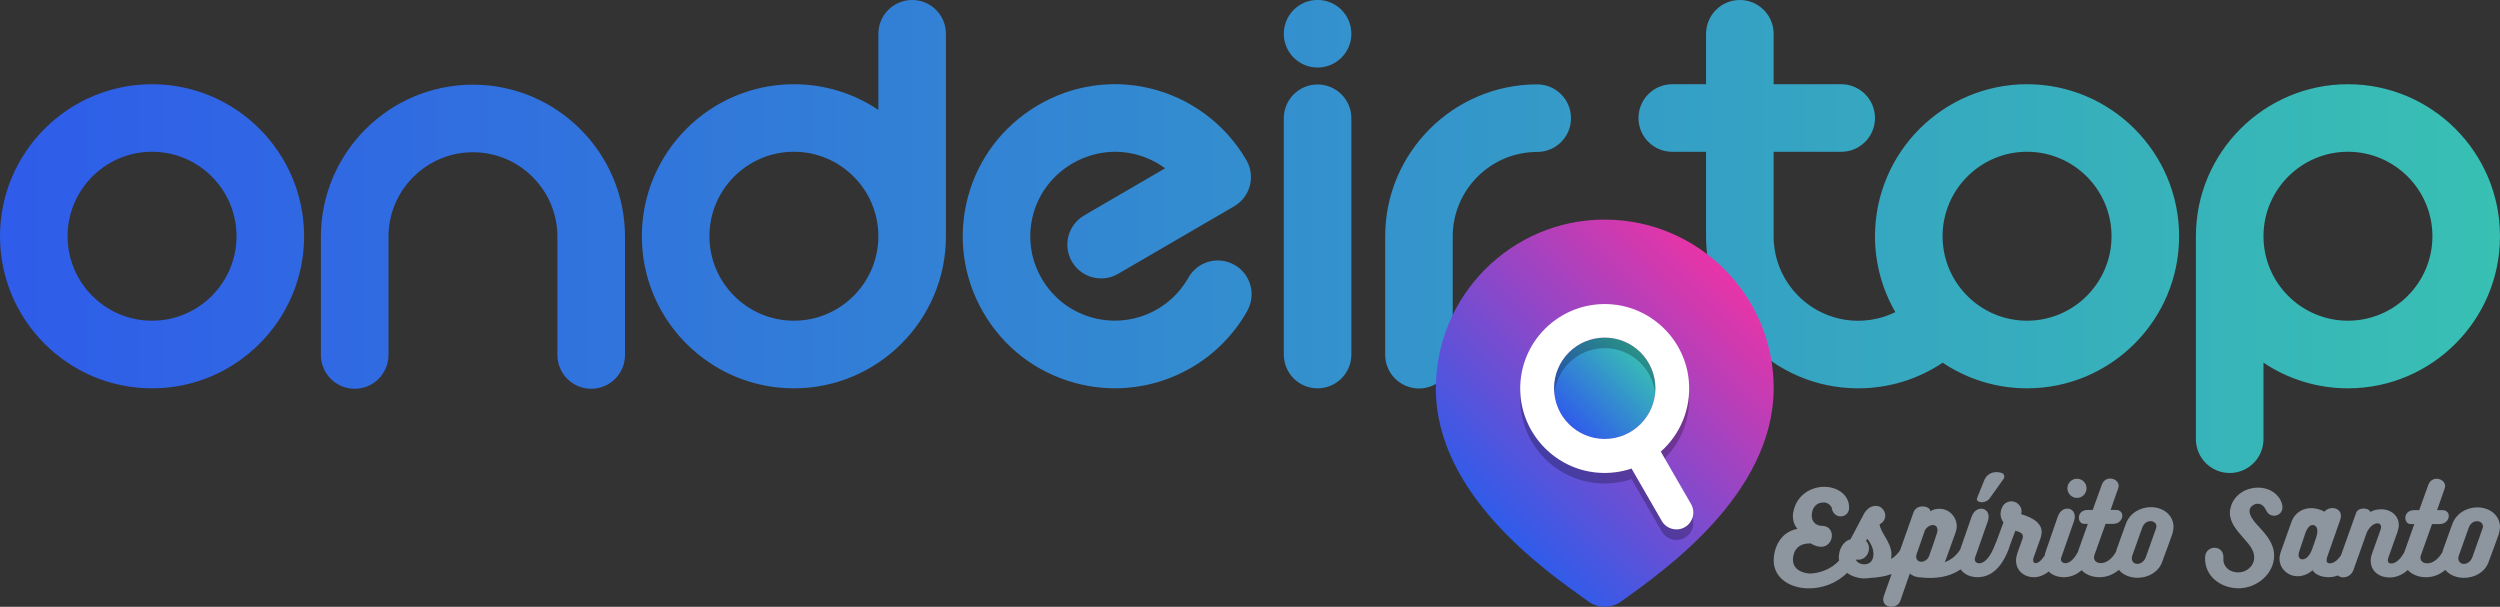
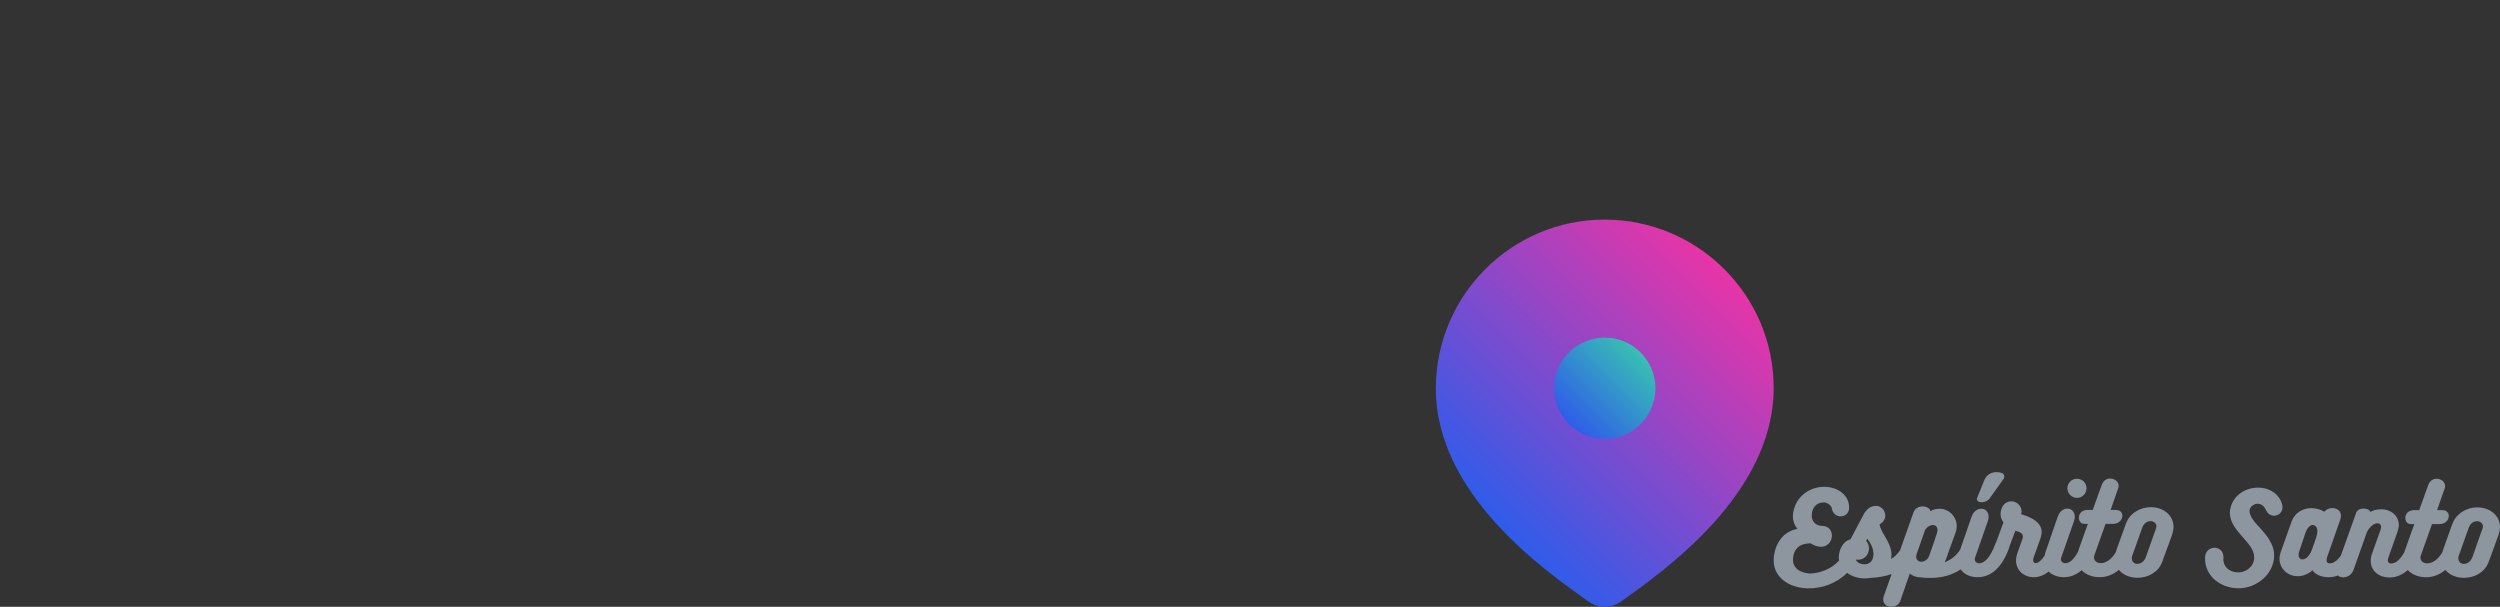
<svg xmlns="http://www.w3.org/2000/svg" xmlns:xlink="http://www.w3.org/1999/xlink" viewBox="0 0 512 124.27">
  <rect x="0" y="0" width="512" height="124.27" fill="#333333" stroke="none" />
  <defs>
    <style>.g{fill:#fff;}.h{isolation:isolate;}.i{fill:url(#f);}.j{fill:url(#e);}.k{mix-blend-mode:multiply;opacity:.25;}.l{fill:url(#d);}.m{fill:#8d969e;}</style>
    <linearGradient id="d" x1="0" y1="48.43" x2="512" y2="48.43" gradientUnits="userSpaceOnUse">
      <stop offset="0" stop-color="#2f5cea" />
      <stop offset="1" stop-color="#38c0b3" />
    </linearGradient>
    <linearGradient id="e" x1="303.9" y1="104.84" x2="353.37" y2="55.36" gradientUnits="userSpaceOnUse">
      <stop offset="0" stop-color="#2f5cea" />
      <stop offset="1" stop-color="#e834a7" />
    </linearGradient>
    <linearGradient id="f" x1="321.31" y1="86.86" x2="335.99" y2="72.18" xlink:href="#d" />
  </defs>
  <g class="h">
    <g id="b">
      <g id="c">
        <g>
-           <path class="l" d="M415.14,17.25c-17.17,0-31.14,13.97-31.14,31.14,0,5.65,1.52,10.96,4.17,15.53-2.34,1.15-4.94,1.77-7.63,1.77-9.54,0-17.3-7.76-17.3-17.3V31.09h13.84c3.82,0,6.92-3.1,6.92-6.92s-3.1-6.92-6.92-6.92h-13.84V6.92c0-3.82-3.1-6.92-6.92-6.92s-6.92,3.1-6.92,6.92v10.33h-6.92c-3.82,0-6.92,3.1-6.92,6.92s3.1,6.92,6.92,6.92h6.92v17.3c0,17.17,13.97,31.14,31.14,31.14,6.26,0,12.23-1.84,17.32-5.25,4.95,3.31,10.89,5.25,17.28,5.25,17.17,0,31.14-13.97,31.14-31.14s-13.97-31.14-31.14-31.14Zm0,48.43c-9.54,0-17.3-7.76-17.3-17.3s7.76-17.3,17.3-17.3,17.3,7.76,17.3,17.3-7.76,17.3-17.3,17.3ZM276.76,24.22v48.39c0,3.82-3.1,6.92-6.92,6.92s-6.92-3.1-6.92-6.92V24.22c0-3.82,3.1-6.92,6.92-6.92s6.92,3.1,6.92,6.92ZM128,48.48v24.22c0,3.82-3.1,6.92-6.92,6.92s-6.92-3.1-6.92-6.92v-24.22c0-9.54-7.76-17.3-17.3-17.3s-17.3,7.76-17.3,17.3v24.22c0,3.82-3.1,6.92-6.92,6.92s-6.92-3.1-6.92-6.92v-24.22c0-17.17,13.97-31.14,31.14-31.14s31.14,13.97,31.14,31.14ZM186.81,0c-3.82,0-6.92,3.1-6.92,6.92v15.59c-4.95-3.32-10.9-5.26-17.3-5.26-17.17,0-31.14,13.97-31.14,31.14s13.97,31.14,31.14,31.14,31.14-13.97,31.14-31.14V6.92c0-3.82-3.1-6.92-6.92-6.92Zm-24.22,65.68c-9.54,0-17.3-7.76-17.3-17.3s7.76-17.3,17.3-17.3,17.3,7.76,17.3,17.3-7.76,17.3-17.3,17.3ZM31.14,17.25C13.97,17.25,0,31.22,0,48.39s13.97,31.14,31.14,31.14,31.14-13.97,31.14-31.14-13.97-31.14-31.14-31.14Zm0,48.43c-9.54,0-17.3-7.76-17.3-17.3s7.76-17.3,17.3-17.3,17.3,7.76,17.3,17.3-7.76,17.3-17.3,17.3ZM480.86,17.25c-17.17,0-31.14,13.97-31.14,31.14v41.56c0,3.82,3.1,6.92,6.92,6.92s6.92-3.1,6.92-6.92v-15.68c4.95,3.32,10.9,5.26,17.3,5.26,17.17,0,31.14-13.97,31.14-31.14s-13.97-31.14-31.14-31.14Zm0,48.43c-9.54,0-17.3-7.76-17.3-17.3s7.76-17.3,17.3-17.3,17.3,7.76,17.3,17.3-7.76,17.3-17.3,17.3Zm-225.41-2.02c-5.61,9.97-16.08,15.86-27.11,15.86-2.68,0-5.39-.35-8.08-1.07-8.06-2.16-14.79-7.34-18.95-14.58-4.15-7.24-5.23-15.66-3.03-23.71,2.13-7.77,7.14-14.34,14.11-18.5,6.98-4.16,15.15-5.44,22.99-3.6,8.36,1.96,15.6,7.33,19.89,14.75,1.91,3.3,.78,7.52-2.51,9.44l-23.77,13.83c-3.3,1.92-7.54,.8-9.46-2.5-1.92-3.3-.8-7.54,2.5-9.46l16.58-9.65c-1.87-1.39-4.03-2.39-6.38-2.94-8.94-2.09-18.18,3.42-20.61,12.28-1.22,4.47-.63,9.15,1.68,13.17,2.31,4.02,6.05,6.9,10.53,8.1,7.64,2.05,15.68-1.33,19.55-8.21,1.87-3.33,6.09-4.51,9.42-2.64s4.51,6.09,2.64,9.42Zm21.31-56.75c0,3.82-3.1,6.92-6.92,6.92s-6.92-3.1-6.92-6.92,3.1-6.92,6.92-6.92,6.92,3.1,6.92,6.92Zm62.27,72.6c0,5.73-4.65,10.38-10.38,10.38s-10.38-4.65-10.38-10.38,4.65-10.38,10.38-10.38,10.38,4.65,10.38,10.38Zm-48.43,.05c-3.82,0-6.92-3.1-6.92-6.92v-24.22c0-17.17,13.97-31.14,31.14-31.14,3.82,0,6.92,3.1,6.92,6.92s-3.1,6.92-6.92,6.92c-9.54,0-17.3,7.76-17.3,17.3v24.22c0,3.82-3.1,6.92-6.92,6.92Z" />
          <path class="j" d="M328.65,44.97c-19.08,0-34.59,15.52-34.59,34.59,0,21.83,22.6,37.47,31.27,43.64,1.99,1.42,4.66,1.41,6.65,0,8.65-6.19,31.19-21.89,31.27-43.63,.07-19.08-15.52-34.59-34.59-34.59Z" />
          <path class="i" d="M339.03,79.52c0,5.73-4.65,10.38-10.38,10.38s-10.38-4.65-10.38-10.38,4.65-10.38,10.38-10.38,10.38,4.65,10.38,10.38Z" />
-           <path class="k" d="M346.33,105.39l-6.2-10.74c3.93-3.49,6.26-8.74,5.74-14.5-.74-8.26-7.39-14.91-15.65-15.65-10.78-.96-19.77,8.03-18.81,18.8,.74,8.26,7.39,14.91,15.65,15.65,2.49,.22,4.88-.09,7.08-.83l6.19,10.73c.96,1.65,3.07,2.22,4.73,1.27,1.65-.96,2.22-3.07,1.27-4.73Zm-17.68-13.33c-5.73,0-10.38-4.65-10.38-10.38s4.65-10.38,10.38-10.38,10.38,4.65,10.38,10.38-4.65,10.38-10.38,10.38Z" />
-           <path class="g" d="M346.33,103.23l-6.2-10.74c3.93-3.49,6.26-8.74,5.74-14.5-.74-8.26-7.39-14.91-15.65-15.65-10.78-.96-19.77,8.03-18.81,18.8,.74,8.26,7.39,14.91,15.65,15.65,2.49,.22,4.88-.09,7.08-.83l6.19,10.73c.96,1.65,3.07,2.22,4.73,1.27,1.65-.96,2.22-3.07,1.27-4.73Zm-17.68-13.33c-5.73,0-10.38-4.65-10.38-10.38s4.65-10.38,10.38-10.38,10.38,4.65,10.38,10.38-4.65,10.38-10.38,10.38Z" />
          <path class="m" d="M405.19,102.71c-.26-.12-.41-.43-.29-.69l1.53-3.8c.53-1.12,1.53-1.53,2.46-1.53,.41,0,.77,.06,1.12,.19,.41,.16,.63,.7,.34,1.17l-2.75,3.85c-.38,.65-1.1,.96-1.7,.96-.26,0-.5-.05-.72-.14Zm20.17-.74c1.08,0,1.96-.88,1.96-1.98s-.88-1.94-1.96-1.94-1.96,.86-1.96,1.94,.89,1.98,1.96,1.98Zm19.76,5.98c0,.53-.12,1.12-.33,1.72-.62,1.75-1.36,3.71-2.01,5.48-.74,2.01-2.82,3.18-5.02,3.18-1.52,0-2.96-.57-3.82-1.62-1.16,.97-2.5,1.5-3.96,1.5s-2.81-.51-3.67-1.43c-1.18,1.04-2.44,1.43-3.65,1.43s-2.34-.41-3.09-1.16c-.94,.75-1.97,1.16-3.05,1.16-1.99,0-3.64-1.36-3.64-3.44,0-.48,.1-.98,.29-1.53l1.05-2.92c.36-1.17-.69-1.39-1.48-1.63l-1.13,3.03s0,.07-.01,.1c-1.67,4.95-4.26,6.39-6.6,6.39-1.46,0-2.75-.58-3.47-1.61-1.69,1.18-3.8,1.76-6.25,1.76-.57,0-1.22-.02-1.82-.1-.96,0-1.72-.31-2.34-.79-.55,1.6-1.34,3.9-1.91,5.5-.65,2.11-4.35,1.58-3.37-1l1.56-4.41c-1.26,.46-2.71,.72-4.39,.8-.38,.07-1,.1-1.39,.1-1.27-.06-2.44-.48-3.34-1.14-2.11,2.12-5.11,3.26-8.14,3.17-4.16-.14-6.89-2.54-6.89-5.67,0-2.53,1.29-5.84,4.86-6.51-.6-.72-.93-1.6-.93-2.61,0-.48,.1-1.03,.26-1.58l.05-.14c.96-2.89,3.64-4.28,6.08-4.28,2.99,0,5.26,1.89,5.12,4.42-.12,2.1-3.23,2.3-3.56-.12-.19-.55-.89-1.1-1.63-1.1-1.58,0-2.46,1.15-2.46,2.7,0,1.12,.74,2.1,2.18,2.1,3.47,.14,2.08,6.31-2.39,3.59-1.17,0-2.66,.19-3.37,1.89-.84,2.46,.36,4.02,3.13,4.28,2.02-.02,4.49-.89,6.06-2.67-.03-.19-.07-.38-.07-.58,0-1.53,.79-3.35,2.39-3.75,.96-1.79,1.96-3.66,2.89-5.45,.55-.79,1.12-1.2,1.67-1.32,.29-.07,.6-.12,.93-.05v-.02c1.05,.17,1.77,1.22,1.63,2.25-.12,.67-.55,1.24-1.17,1.51,.1,.74,.57,1.55,1.05,2.37,.67,1.12,1.41,2.44,1.41,3.83,0,.31-.05,.6-.1,.91,.74-.44,1.36-1.04,1.86-1.81l2.67-7.54c.6-2.15,3.59-1.51,3.52-.41,.53-.43,1.29-.53,1.94-.53,1.87,0,3.47,1.63,3.47,3.56,0,.43-.07,.84-.22,1.24-.67,1.84-1.36,3.83-2.03,5.64-.07,.17-.1,.24-.22,.5,1.27-.46,2.38-1.33,3.18-2.6,.73-2.12,1.63-4.67,2.33-6.72,.91-2.63,4.19-1.91,3.35,.84l-2.63,7.51c-.05,.14-.07,.26-.07,.38,0,.45,.36,.81,.91,.81,.96,0,2.22-.98,3.35-4.09,.02-.06,.06-.09,.09-.15l1.53-4.14c-.38-.48-.6-1.1-.6-1.7,0-.36,.07-.79,.24-1.15,.26-.86,1.03-1.46,2.01-1.46,1.27,0,2.41,1.32,1.96,2.63,1.34,.41,4.21,1.36,4.21,3.64,0,.41-.1,.84-.24,1.32l-1.41,3.92c-.07,.19-.1,.38-.1,.53,0,.33,.17,.62,.5,.62,.58,0,1.23-.59,1.85-1.53,.05-.23,.11-.47,.17-.68,.77-2.22,1.77-5.07,2.53-7.32,.91-2.63,4.19-1.91,3.35,.84l-2.63,7.51c-.05,.14-.07,.26-.07,.38,0,.45,.36,.81,.91,.81,.74,0,1.67-.61,2.58-2.33,.03-.1,.04-.2,.08-.3v.02c.72-2.06,1.22-3.4,1.94-5.45h-.79c-1.41,0-1.63-2.85,.79-2.85h1l1.82-5.05c.77-2.41,4.02-1.29,3.42,.55l-1.58,4.5h1.08c2.03,0,1.63,2.85-.55,2.85h-1.56l-2.27,6.36c-.07,.17-.1,.36-.1,.53,0,.65,.53,1.15,1.39,1.15,1.06,0,2.2-.74,3.1-2.27,.04-.16,.07-.31,.13-.48l1.91-5.31c.81-2.2,2.97-3.4,5.12-3.4,2.44,0,4.64,1.55,4.64,4.07Zm-62.72,2.39l-.22,.45c1.31,1.34,.32,4.16-2.01,3.81-.02,.04-.03,.09-.05,.13,.31,.53,.96,.85,1.71,.85,.84-.02,1.51-.45,1.75-1.32,.38-1.32-.29-2.85-1.17-3.92Zm13.54-2.82c-.67-.02-1.41,.43-1.82,1.27l.05-.02-1.65,4.71c-.31,1.03,.24,1.56,1,1.56,.65-.02,1.29-.45,1.56-1.17,.65-1.87,1-2.77,1.6-4.66,.31-.91,0-1.63-.74-1.67Zm45.7,.29c0-.6-.5-1.08-1.22-1.08-.67,0-1.36,.41-1.7,1.36l-2.01,5.64c-.1,.22-.12,.43-.12,.6,0,.67,.48,1.15,1.12,1.15,.72,0,1.46-.5,1.79-1.46l2.03-5.74c.07-.17,.1-.33,.1-.48Zm20.69-.24c-.91-.98-1.63-2.03-1.63-2.92,0-1.05,1.22-1.55,1.77-1.48,.74,.05,1.27,.57,1.67,1.39,.84,1.94,3.92,1.08,3.21-1.39-.55-1.87-2.44-3.3-4.88-3.3s-4.76,1.34-5.55,3.75c-.14,.48-.24,.93-.24,1.39,0,2.08,1.44,3.63,2.8,5.19,1.17,1.32,2.18,2.49,2.18,3.92,0,1.94-1.7,3.11-3.25,3.11-1.72-.02-3.08-1.03-3.06-2.73,.33-3.09-3.75-3.01-3.75-.29-.12,3.8,3.23,6.27,6.84,6.27,3.83,0,7.3-3.01,7.3-6.7,0-2.49-1.65-4.28-3.11-5.91l-.29-.31Zm49.65,.39c0,.53-.12,1.12-.33,1.72-.62,1.75-1.36,3.71-2.01,5.48-.74,2.01-2.82,3.18-5.02,3.18-1.52,0-2.96-.57-3.82-1.62-1.16,.97-2.5,1.5-3.96,1.5s-2.86-.53-3.73-1.48c-1.19,1.07-2.49,1.53-3.74,1.53-2.03,0-3.85-1.22-3.85-3.42,0-.5,.1-1.03,.31-1.58l1.7-4.76c.05-.22,.12-.43,.12-.6,0-.45-.31-.74-.74-.74-.67,0-1.51,.57-2.15,1.77-.81,2.3-1.91,5.41-2.75,7.73-.54,1.61-2.4,1.96-3.2,1.18-.65,.25-1.3,.37-1.92,.37-.74,0-2.56-.22-3.28-1.43-.86,.77-1.98,1.22-3.06,1.22-2.1,0-3.71-1.63-3.71-3.61,0-.43,.1-.86,.24-1.29l2.25-6.34c.69-1.82,2.37-2.7,3.95-2.7,1.31,0,2.27,.43,2.75,.74,1.15-1.44,4.07-.79,3.25,1.63l-2.68,7.65c-.07,.26-.12,.5-.12,.69,0,.38,.24,.6,.65,.6,.73,0,1.52-.51,2.29-1.62l3.08-8.62c.36-1.34,2.66-1.2,2.94-.29,.62-.36,1.36-.55,2.3-.55,1.91,0,3.54,1.32,3.54,3.23,0,.41-.1,.84-.26,1.32l.02-.02-1.89,5.33c-.07,.24-.12,.43-.12,.6,0,.41,.24,.65,.67,.65,.86,0,1.84-.72,2.73-2.35,.03-.1,.04-.2,.08-.3v.02c.72-2.06,1.22-3.4,1.94-5.45h-.79c-1.41,0-1.63-2.85,.79-2.85h1l1.82-5.05c.77-2.41,4.02-1.29,3.42,.55l-1.58,4.5h1.08c2.03,0,1.63,2.85-.55,2.85h-1.56l-2.27,6.36c-.07,.17-.1,.36-.1,.53,0,.65,.53,1.15,1.39,1.15,1.07,0,2.2-.74,3.1-2.27,.04-.16,.07-.31,.13-.48l1.91-5.31c.81-2.2,2.97-3.4,5.12-3.4,2.44,0,4.64,1.55,4.64,4.07Zm-38.05-.38c-.07-.05-1.05-.45-1.79,1.58l-1.24,3.71c-.17,.48-.36,1.48,.43,1.67,.45,.1,1.41-.12,2.13-1.89l.86-2.46c.79-2.32-.33-2.58-.38-2.61Zm34.58,.24c0-.6-.5-1.08-1.22-1.08-.67,0-1.36,.41-1.7,1.36l-2.01,5.64c-.1,.22-.12,.43-.12,.6,0,.67,.48,1.15,1.12,1.15,.72,0,1.46-.5,1.79-1.46l2.03-5.74c.07-.17,.1-.33,.1-.48Z" />
        </g>
      </g>
    </g>
  </g>
</svg>